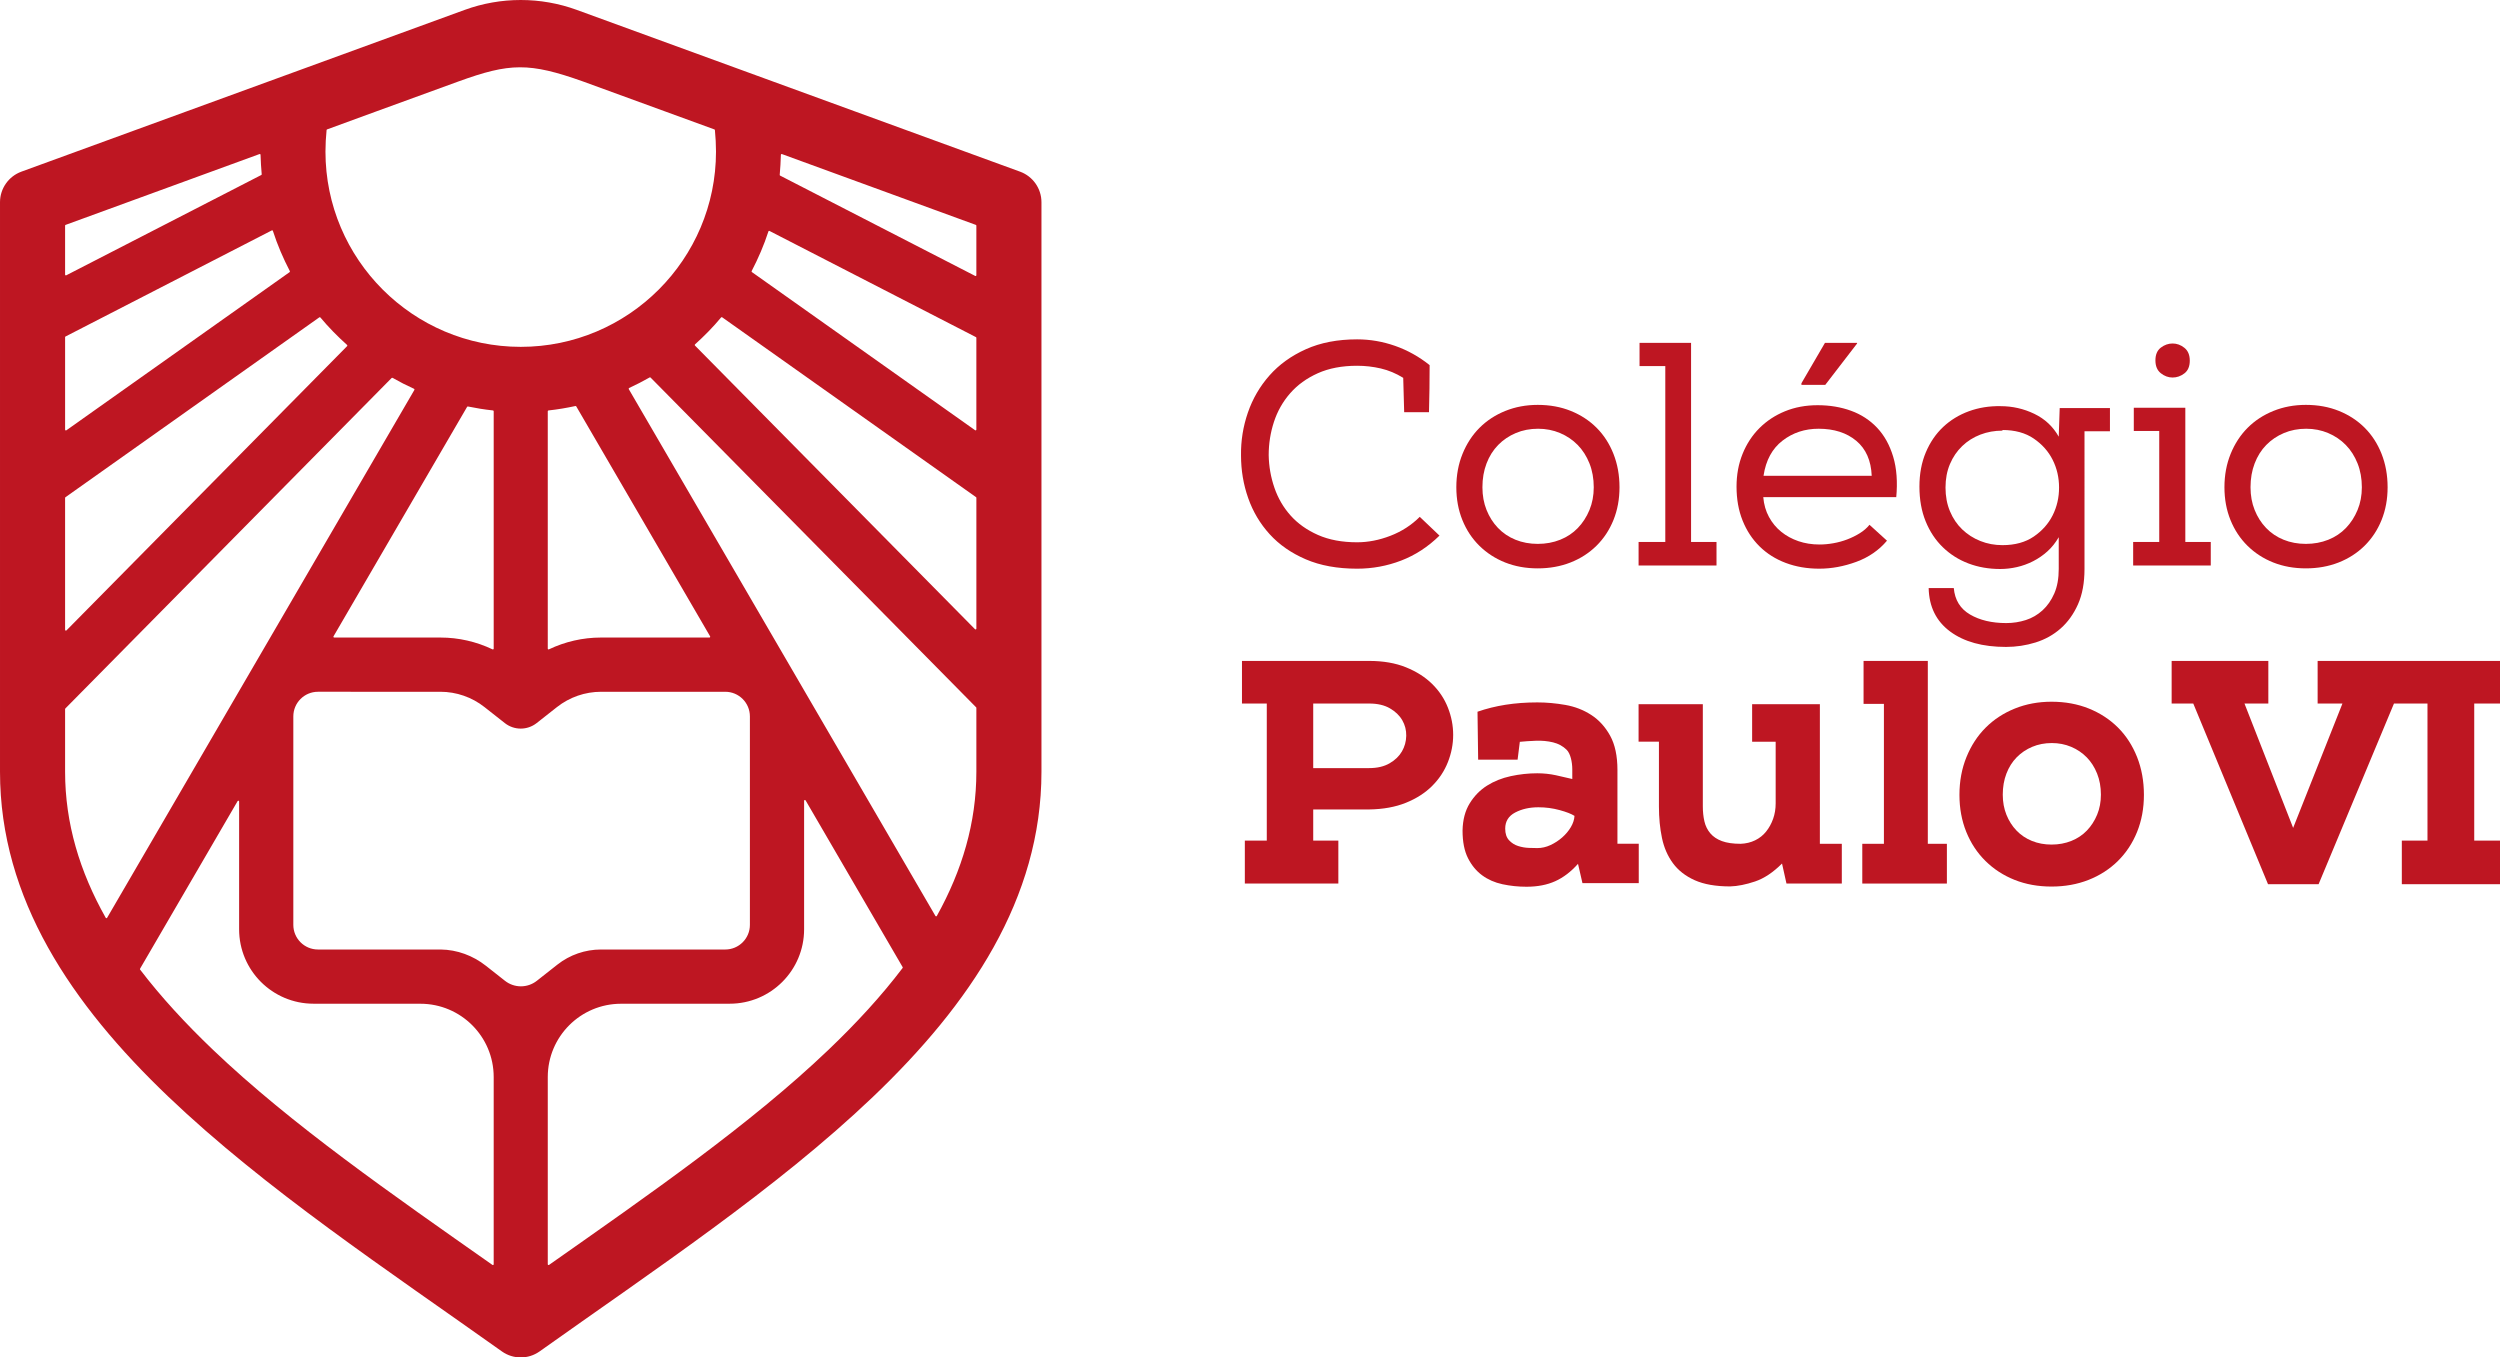
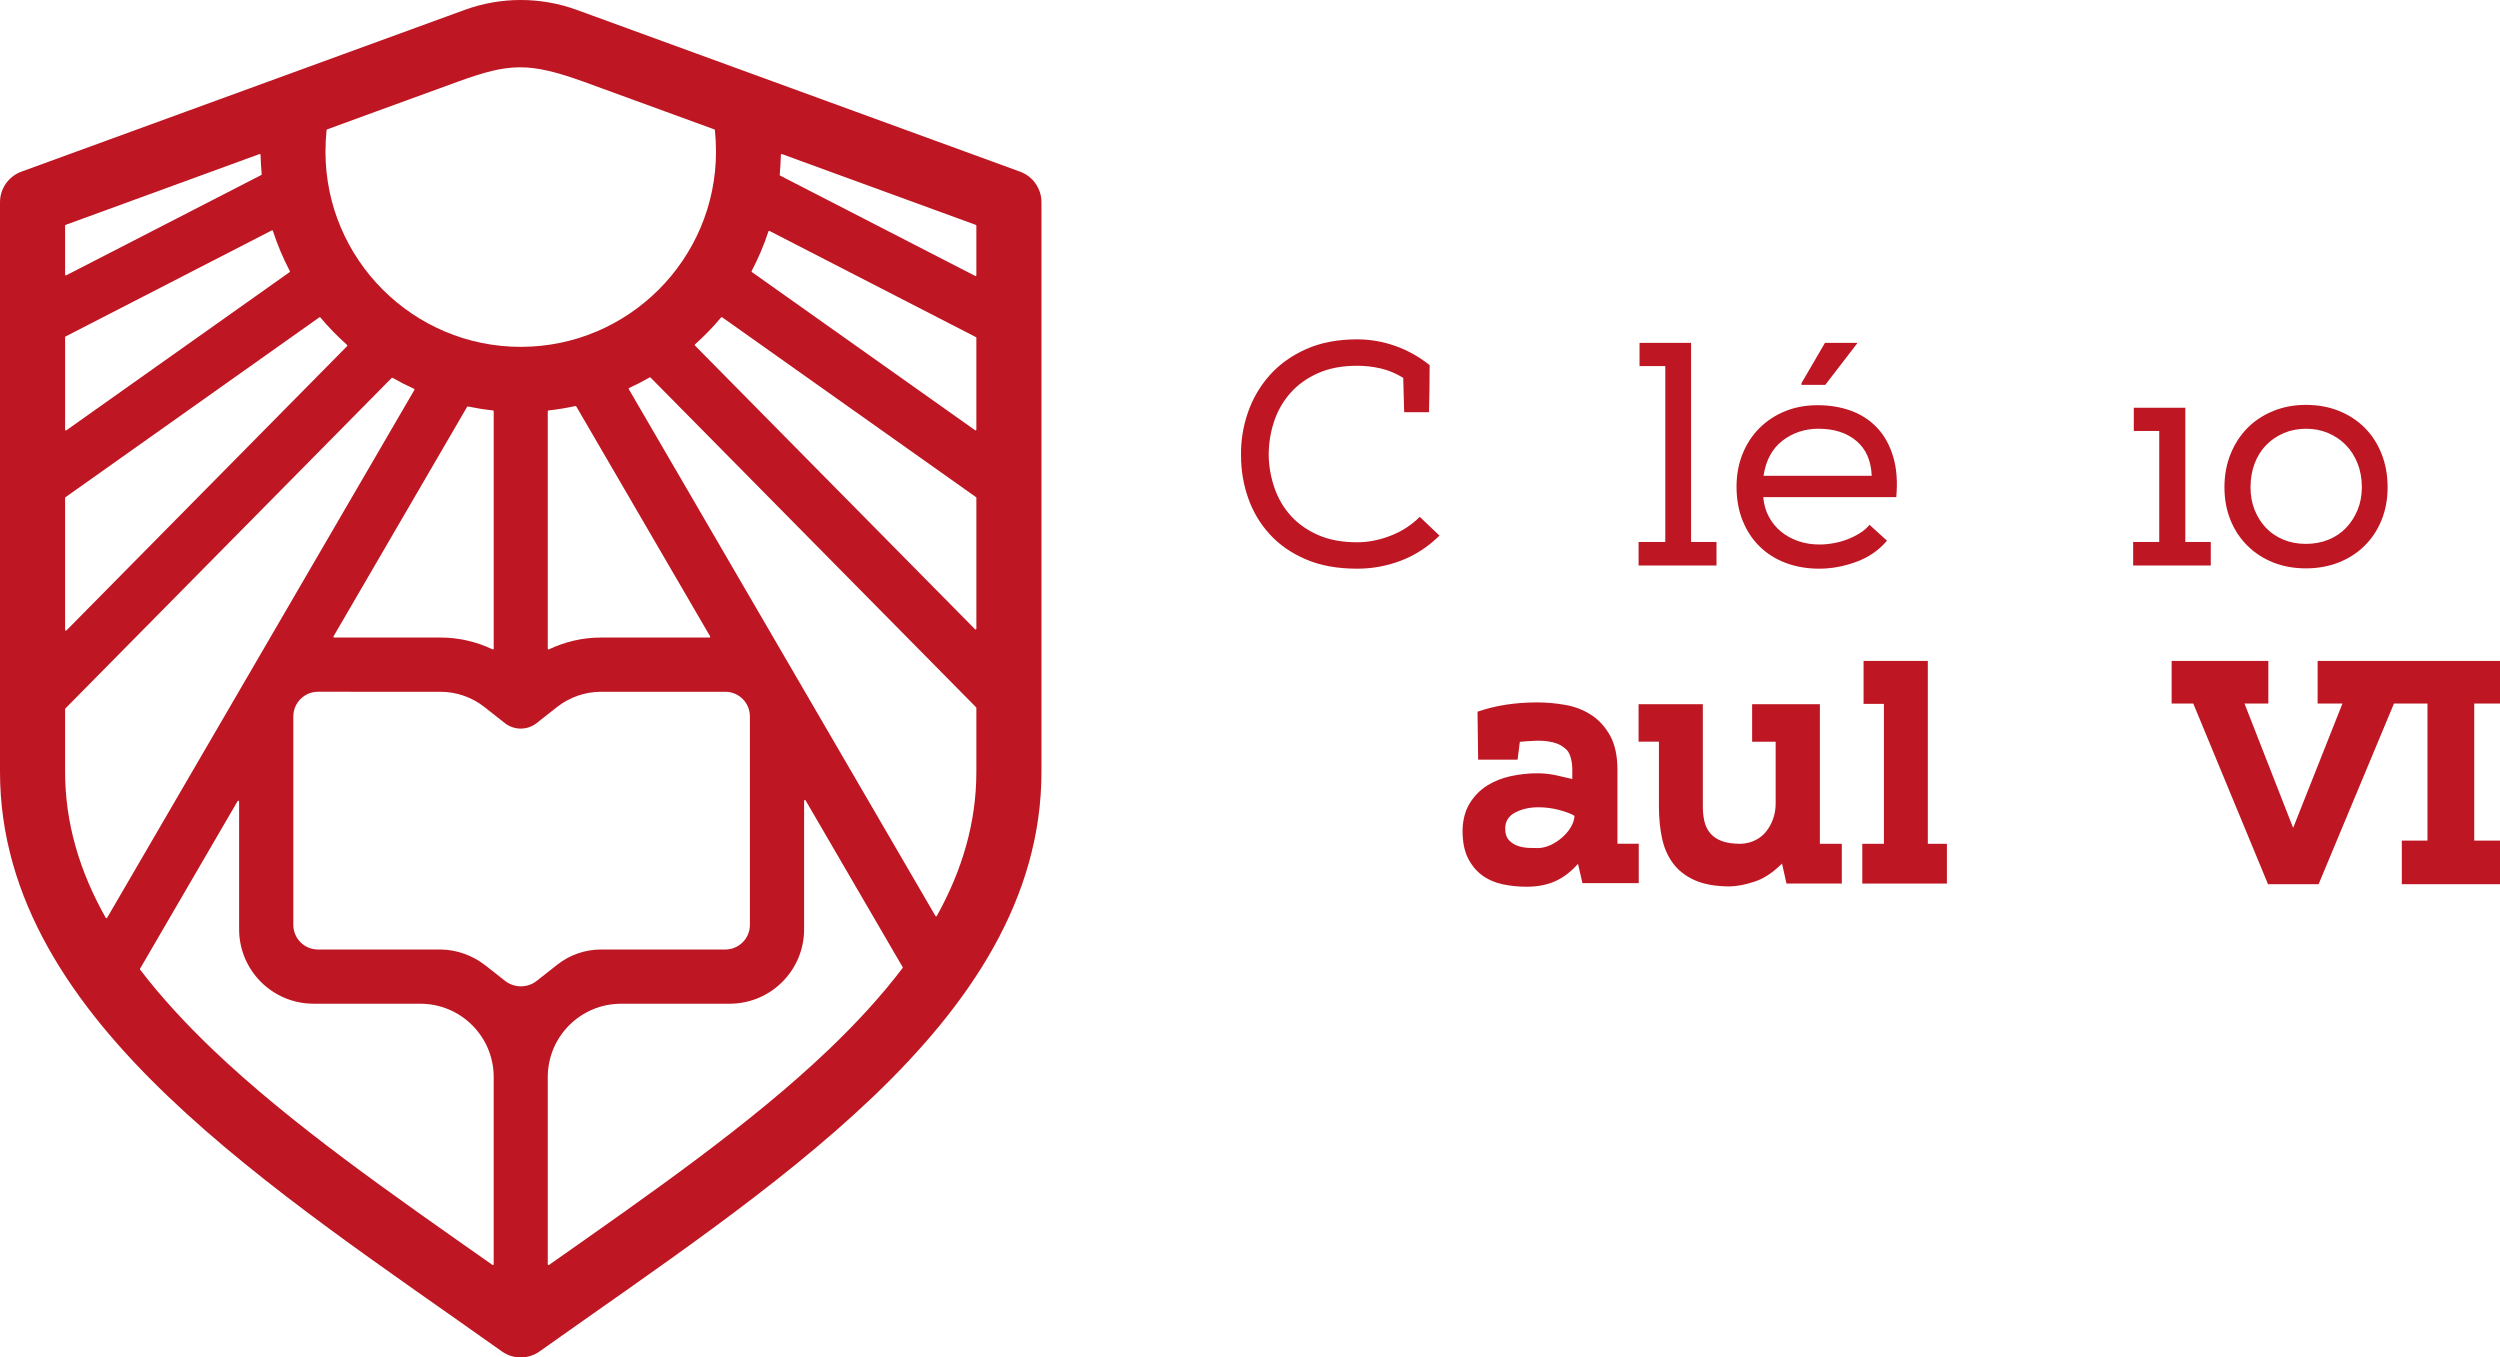
<svg xmlns="http://www.w3.org/2000/svg" version="1.0" id="Layer_1" x="0px" y="0px" viewBox="0 0 357.255 193.981" style="enable-background:new 0 0 357.255 193.981;" xml:space="preserve">
  <g id="XMLID_51_">
    <path id="XMLID_112_" style="fill:#BE1622;" d="M181.434,76.335c1.363,1.5,3.083,2.697,5.159,3.591   c2.075,0.893,4.522,1.341,7.34,1.341c2.182,0,4.279-0.386,6.295-1.159c2.015-0.773,3.841-1.962,5.477-3.568   l-2.818-2.682c-1.182,1.182-2.576,2.084-4.181,2.704c-1.606,0.622-3.197,0.932-4.772,0.932   c-2.152,0-4.015-0.348-5.591-1.046c-1.576-0.697-2.879-1.621-3.909-2.772c-1.03-1.151-1.803-2.477-2.318-3.977   c-0.515-1.5-0.788-3.052-0.818-4.659c0-1.636,0.25-3.219,0.75-4.749c0.5-1.53,1.272-2.893,2.318-4.091   c1.046-1.197,2.364-2.151,3.954-2.863c1.591-0.712,3.461-1.068,5.613-1.068c1.151,0,2.28,0.129,3.386,0.386   c1.105,0.258,2.174,0.705,3.204,1.341l0.136,4.909h3.546c0.029-1.121,0.052-2.242,0.068-3.363   c0.015-1.121,0.023-2.242,0.023-3.364c-1.516-1.211-3.159-2.128-4.931-2.75   c-1.772-0.621-3.583-0.932-5.431-0.932c-2.788,0-5.227,0.47-7.318,1.409c-2.091,0.94-3.826,2.189-5.204,3.749   c-1.379,1.561-2.409,3.334-3.091,5.318c-0.682,1.985-1.008,4.022-0.977,6.113c0,2.121,0.341,4.152,1.023,6.09   C179.048,73.115,180.07,74.835,181.434,76.335z" />
-     <path id="XMLID_109_" style="fill:#BE1622;" d="M215.09,80.38c1.409,0.56,2.962,0.841,4.659,0.841   c1.697,0,3.257-0.281,4.682-0.841c1.424-0.56,2.658-1.356,3.704-2.386c1.045-1.03,1.855-2.257,2.432-3.682   c0.575-1.424,0.863-2.984,0.863-4.681c0-1.727-0.288-3.318-0.863-4.772c-0.576-1.454-1.38-2.697-2.409-3.727   c-1.03-1.03-2.258-1.833-3.682-2.409c-1.425-0.575-3-0.864-4.727-0.864c-1.667,0-3.212,0.288-4.636,0.864   c-1.425,0.576-2.652,1.379-3.682,2.409c-1.03,1.03-1.841,2.273-2.432,3.727   c-0.591,1.454-0.886,3.045-0.886,4.772c0,1.697,0.287,3.257,0.863,4.681c0.575,1.425,1.386,2.652,2.432,3.682   C212.455,79.024,213.682,79.819,215.09,80.38z M212.432,66.222c0.393-1.03,0.947-1.909,1.659-2.636   c0.712-0.727,1.553-1.295,2.523-1.704c0.969-0.409,2.029-0.614,3.182-0.614c1.121,0,2.166,0.204,3.136,0.614   c0.97,0.409,1.81,0.977,2.523,1.704c0.711,0.727,1.272,1.607,1.682,2.636c0.409,1.03,0.613,2.167,0.613,3.409   c0,1.182-0.205,2.265-0.613,3.25c-0.409,0.985-0.962,1.841-1.659,2.568c-0.698,0.727-1.538,1.288-2.522,1.682   c-0.985,0.394-2.054,0.591-3.205,0.591c-1.152,0-2.212-0.197-3.182-0.591c-0.97-0.393-1.803-0.955-2.5-1.682   c-0.697-0.727-1.242-1.583-1.636-2.568c-0.395-0.984-0.591-2.068-0.591-3.25   C211.841,68.388,212.037,67.252,212.432,66.222z" />
    <polygon id="XMLID_108_" style="fill:#BE1622;" points="245.292,77.448 241.657,77.448 241.657,48.996 234.294,48.996    234.294,52.314 237.975,52.314 237.975,77.448 234.157,77.448 234.157,80.811 245.292,80.811  " />
    <polygon id="XMLID_107_" style="fill:#BE1622;" points="265.381,49.087 265.381,48.996 260.791,48.996 257.428,54.768    257.428,54.995 260.837,54.995  " />
    <path id="XMLID_104_" style="fill:#BE1622;" d="M269.654,77.266l-2.5-2.272c-0.363,0.454-0.826,0.856-1.386,1.204   c-0.561,0.349-1.159,0.644-1.796,0.886c-0.636,0.243-1.295,0.424-1.977,0.545   c-0.681,0.122-1.341,0.182-1.977,0.182c-1.091,0-2.098-0.159-3.022-0.477c-0.924-0.318-1.743-0.765-2.454-1.341   c-0.713-0.575-1.295-1.28-1.75-2.114c-0.455-0.833-0.727-1.78-0.818-2.841h18.998v0.091   c0.211-2.242,0.068-4.197-0.432-5.863c-0.5-1.666-1.265-3.045-2.295-4.136   c-1.03-1.091-2.272-1.901-3.727-2.431c-1.454-0.53-3.046-0.795-4.773-0.795c-1.697,0-3.25,0.288-4.659,0.864   c-1.409,0.576-2.629,1.379-3.659,2.409c-1.03,1.03-1.834,2.258-2.409,3.682   c-0.576,1.425-0.863,2.985-0.863,4.681c0,1.788,0.287,3.402,0.863,4.841c0.575,1.439,1.386,2.674,2.432,3.704   c1.046,1.03,2.296,1.818,3.75,2.363c1.454,0.545,3.045,0.818,4.772,0.818c1.757,0,3.523-0.326,5.295-0.977   C267.04,79.638,268.502,78.63,269.654,77.266z M252.019,67.949c0.333-2.182,1.234-3.841,2.704-4.977   c1.469-1.136,3.188-1.704,5.159-1.704c2.211,0,4.007,0.576,5.386,1.727c1.379,1.152,2.113,2.818,2.204,4.999   H252.019V67.949z" />
-     <path id="XMLID_101_" style="fill:#BE1622;" d="M290.88,91.811c1.363-0.425,2.56-1.091,3.59-2   c1.03-0.909,1.856-2.061,2.478-3.454c0.621-1.394,0.931-3.076,0.931-5.045v-0.045V61.631h3.636v-3.318h-7.181   l-0.137,4.091c-0.818-1.454-1.985-2.545-3.5-3.272c-1.516-0.727-3.121-1.091-4.818-1.091   c-1.606-0.03-3.113,0.212-4.522,0.727c-1.409,0.515-2.636,1.266-3.682,2.25   c-1.045,0.985-1.871,2.197-2.477,3.636c-0.606,1.439-0.909,3.068-0.909,4.886c0,1.849,0.295,3.5,0.886,4.954   c0.591,1.454,1.409,2.69,2.454,3.704c1.045,1.015,2.264,1.788,3.659,2.318c1.393,0.53,2.909,0.795,4.545,0.795   c0.788,0,1.583-0.091,2.386-0.273c0.803-0.182,1.575-0.462,2.318-0.841c0.743-0.379,1.424-0.848,2.046-1.409   c0.621-0.56,1.159-1.234,1.613-2.022v4.545c0,1.363-0.212,2.53-0.636,3.5c-0.425,0.969-0.985,1.772-1.682,2.409   c-0.697,0.636-1.493,1.098-2.386,1.386c-0.894,0.287-1.826,0.432-2.795,0.432c-2.061,0-3.788-0.409-5.181-1.227   c-1.394-0.818-2.167-2.076-2.318-3.772h-3.59c0.06,2.666,1.083,4.734,3.068,6.204   c1.984,1.469,4.643,2.204,7.977,2.204C288.108,92.447,289.516,92.235,290.88,91.811z M293.334,73.63   c-0.607,1.212-1.508,2.227-2.704,3.045c-1.198,0.818-2.689,1.227-4.477,1.227c-1.122,0-2.175-0.197-3.159-0.591   c-0.985-0.393-1.849-0.947-2.591-1.659c-0.743-0.712-1.326-1.575-1.75-2.591   c-0.425-1.015-0.636-2.143-0.636-3.386c0-1.242,0.212-2.363,0.636-3.363c0.424-1,1.007-1.856,1.75-2.568   c0.742-0.712,1.606-1.257,2.591-1.636c0.984-0.378,2.037-0.568,3.159-0.568v-0.091c1.787,0,3.279,0.409,4.477,1.227   c1.197,0.818,2.098,1.834,2.704,3.045c0.606,1.212,0.909,2.53,0.909,3.954   C294.243,71.101,293.94,72.419,293.334,73.63z" />
-     <path id="XMLID_100_" style="fill:#BE1622;" d="M310.469,53.95c0.606,0,1.166-0.197,1.682-0.591   c0.515-0.393,0.773-1,0.773-1.818c0-0.818-0.258-1.432-0.773-1.841c-0.516-0.409-1.076-0.614-1.682-0.614   c-0.606,0-1.167,0.198-1.682,0.591c-0.515,0.394-0.773,1-0.773,1.818c0,0.818,0.257,1.431,0.773,1.841   C309.302,53.745,309.863,53.95,310.469,53.95z" />
    <polygon id="XMLID_99_" style="fill:#BE1622;" points="315.923,77.448 312.287,77.448 312.287,58.268 304.924,58.268    304.924,61.586 308.56,61.586 308.56,77.448 304.833,77.448 304.833,80.811 315.923,80.811  " />
    <path id="XMLID_96_" style="fill:#BE1622;" d="M321.172,77.994c1.046,1.03,2.273,1.826,3.682,2.386   c1.409,0.56,2.962,0.841,4.659,0.841s3.257-0.281,4.682-0.841c1.424-0.56,2.659-1.356,3.704-2.386   c1.045-1.03,1.855-2.257,2.432-3.682c0.575-1.424,0.863-2.984,0.863-4.681c0-1.727-0.288-3.318-0.863-4.772   c-0.576-1.454-1.38-2.697-2.409-3.727c-1.03-1.03-2.258-1.833-3.682-2.409   c-1.425-0.575-3-0.864-4.727-0.864c-1.667,0-3.212,0.288-4.636,0.864c-1.425,0.576-2.652,1.379-3.682,2.409   c-1.03,1.03-1.841,2.273-2.432,3.727c-0.591,1.454-0.886,3.045-0.886,4.772c0,1.697,0.287,3.257,0.863,4.681   C319.316,75.737,320.127,76.964,321.172,77.994z M322.195,66.222c0.393-1.03,0.947-1.909,1.659-2.636   c0.712-0.727,1.553-1.295,2.523-1.704c0.969-0.409,2.029-0.614,3.182-0.614c1.121,0,2.166,0.204,3.136,0.614   c0.97,0.409,1.81,0.977,2.523,1.704c0.711,0.727,1.272,1.607,1.682,2.636c0.409,1.03,0.613,2.167,0.613,3.409   c0,1.182-0.205,2.265-0.613,3.25c-0.409,0.985-0.963,1.841-1.659,2.568c-0.698,0.727-1.538,1.288-2.522,1.682   c-0.985,0.394-2.054,0.591-3.205,0.591c-1.152,0-2.212-0.197-3.182-0.591c-0.97-0.393-1.803-0.955-2.5-1.682   c-0.697-0.727-1.242-1.583-1.636-2.568c-0.395-0.984-0.591-2.068-0.591-3.25   C321.604,68.388,321.801,67.252,322.195,66.222z" />
-     <path id="XMLID_93_" style="fill:#BE1622;" d="M204.66,97.742c-1-0.985-2.25-1.78-3.75-2.386   c-1.5-0.606-3.25-0.909-5.249-0.909h-18.181v6.09h3.545v19.589h-3.136v6.136h13.363v-6.136h-3.591v-4.454   h8c2-0.03,3.75-0.348,5.249-0.955c1.5-0.606,2.75-1.409,3.75-2.409   c1-1,1.75-2.136,2.25-3.409c0.5-1.272,0.75-2.568,0.75-3.886c0-1.318-0.25-2.613-0.75-3.886   C206.41,99.855,205.66,98.727,204.66,97.742z M200.342,107.377c-0.394,0.682-0.985,1.25-1.772,1.704   c-0.788,0.455-1.758,0.682-2.909,0.682h-8v-9.227h8c1.182,0,2.166,0.227,2.954,0.682   c0.787,0.455,1.379,1.023,1.772,1.704c0.393,0.682,0.583,1.424,0.568,2.227   C200.94,105.954,200.735,106.695,200.342,107.377z" />
    <path id="XMLID_90_" style="fill:#BE1622;" d="M231.136,110.042c0-2.011-0.349-3.648-1.045-4.91   c-0.697-1.261-1.598-2.251-2.704-2.967c-1.106-0.716-2.34-1.193-3.704-1.432   c-1.363-0.239-2.697-0.358-3.999-0.358c-1.606,0-3.114,0.112-4.523,0.333c-1.409,0.222-2.75,0.554-4.022,0.997   l0.091,6.854h5.636l0.319-2.552c0.666-0.068,1.431-0.119,2.295-0.153c0.863-0.034,1.682,0.043,2.454,0.23   c0.773,0.188,1.424,0.545,1.954,1.073c0.53,0.529,0.795,1.726,0.795,2.783v1.381   c-0.697-0.17-1.477-0.349-2.341-0.537c-0.864-0.187-1.75-0.281-2.659-0.281c-1.272,0-2.538,0.137-3.795,0.409   c-1.258,0.273-2.386,0.725-3.386,1.355c-1,0.631-1.826,1.475-2.477,2.532c-0.652,1.057-0.993,2.352-1.023,3.887   c0,1.603,0.257,2.915,0.773,3.938c0.515,1.023,1.189,1.841,2.023,2.455c0.833,0.614,1.802,1.04,2.908,1.279   c1.106,0.238,2.25,0.358,3.432,0.358c1.575,0,2.947-0.265,4.113-0.793c1.166-0.528,2.25-1.355,3.25-2.481   l0.636,2.762h8.045v-5.633h-3.046V110.042z M224.478,118.197c-0.316,0.534-0.727,1.025-1.232,1.471   c-0.506,0.446-1.067,0.811-1.682,1.096c-0.616,0.286-1.24,0.428-1.871,0.428c-0.284,0-0.687-0.009-1.208-0.027   c-0.521-0.017-1.035-0.107-1.54-0.268c-0.506-0.161-0.94-0.436-1.303-0.829c-0.363-0.392-0.545-0.945-0.545-1.658   c0-1.034,0.474-1.8,1.421-2.3c0.948-0.499,2.054-0.749,3.317-0.749c1.042,0,2.054,0.133,3.033,0.401   c0.979,0.268,1.69,0.544,2.132,0.829C224.968,117.127,224.794,117.662,224.478,118.197z" />
    <path id="XMLID_89_" style="fill:#BE1622;" d="M260.064,100.628h-9.681v5.363h3.364v8.818   c0,0.788-0.121,1.522-0.364,2.204c-0.243,0.682-0.576,1.288-1,1.818c-0.424,0.53-0.947,0.947-1.568,1.25   c-0.621,0.303-1.311,0.47-2.068,0.5c-1.091,0-1.984-0.129-2.682-0.387c-0.697-0.257-1.25-0.629-1.659-1.113   c-0.409-0.485-0.69-1.053-0.841-1.704c-0.152-0.651-0.227-1.371-0.227-2.159v-14.59h-9.181v5.363h2.909v9.272   c0,1.606,0.143,3.099,0.432,4.477c0.287,1.38,0.81,2.583,1.568,3.614c0.757,1.03,1.795,1.841,3.114,2.432   c1.318,0.591,3.006,0.886,5.067,0.886c1.06-0.031,2.242-0.266,3.546-0.705c1.303-0.439,2.59-1.295,3.863-2.568   l0.636,2.864h7.908v-5.681h-3.136V100.628z" />
    <polygon id="XMLID_88_" style="fill:#BE1622;" points="275.488,94.447 266.306,94.447 266.306,100.585 269.215,100.585    269.215,120.581 266.125,120.581 266.125,126.262 278.214,126.262 278.214,120.581 275.488,120.581  " />
    <polygon id="XMLID_87_" style="fill:#BE1622;" points="357.255,100.537 357.255,94.447 331.194,94.447 331.194,100.537    334.74,100.537 327.695,118.308 320.741,100.537 324.149,100.537 324.149,94.447 310.332,94.447 310.332,100.537    313.423,100.537 324.104,126.353 331.331,126.353 342.103,100.537 346.892,100.537 346.892,120.126 343.225,120.126    343.225,126.353 357.255,126.353 357.255,120.126 353.573,120.126 353.573,100.537  " />
-     <path id="XMLID_84_" style="fill:#BE1622;" d="M302.67,103.976c-1.165-1.164-2.553-2.072-4.162-2.723   c-1.611-0.65-3.392-0.976-5.345-0.976c-1.884,0-3.631,0.326-5.241,0.976c-1.611,0.651-2.999,1.559-4.162,2.723   c-1.165,1.165-2.082,2.57-2.749,4.214c-0.668,1.645-1.002,3.443-1.002,5.396c0,1.919,0.325,3.683,0.976,5.293   c0.65,1.611,1.568,2.998,2.749,4.162c1.182,1.165,2.57,2.064,4.162,2.698c1.593,0.633,3.349,0.951,5.267,0.951   s3.683-0.317,5.294-0.951c1.61-0.633,3.006-1.533,4.188-2.698c1.182-1.164,2.098-2.552,2.749-4.162   c0.65-1.61,0.976-3.374,0.976-5.293c0-1.953-0.326-3.751-0.976-5.396   C304.742,106.546,303.834,105.141,302.67,103.976z M299.684,116.423c-0.361,0.869-0.849,1.623-1.463,2.264   c-0.615,0.641-1.356,1.136-2.224,1.483c-0.869,0.348-1.811,0.521-2.826,0.521c-1.016,0-1.95-0.173-2.805-0.521   c-0.855-0.347-1.59-0.842-2.204-1.483c-0.615-0.641-1.096-1.396-1.442-2.264   c-0.348-0.868-0.521-1.823-0.521-2.865c0-1.095,0.173-2.097,0.521-3.006c0.347-0.908,0.835-1.683,1.462-2.325   c0.628-0.641,1.369-1.142,2.224-1.503c0.855-0.361,1.789-0.541,2.805-0.541c0.988,0,1.91,0.18,2.765,0.541   c0.855,0.361,1.596,0.862,2.224,1.503c0.627,0.641,1.122,1.417,1.483,2.325c0.36,0.909,0.541,1.911,0.541,3.006   C300.224,114.6,300.044,115.555,299.684,116.423z" />
    <path id="XMLID_52_" style="fill:#BE1622;" d="M145.775,24.533L145.775,24.533l-0.001-0l-0.003-0.001L82.431,1.417   C77.253-0.472,71.574-0.472,66.396,1.417L3.052,24.532l0,0.001c-1.83,0.67-3.048,2.411-3.051,4.36v81.389   c0,18.181,10.252,33.256,24.054,46.435c13.802,13.179,31.408,24.842,47.671,36.407   c1.611,1.141,3.767,1.141,5.377,0c16.263-11.565,33.869-23.228,47.671-36.407   c13.802-13.179,24.053-28.255,24.053-46.435V28.893C148.823,26.944,147.605,25.204,145.775,24.533z M46.745,18.49   c0.917-0.335,11.03-4.041,18.773-6.851c7.342-2.664,10.107-2.728,17.789,0.001l18.779,6.853   c0.042,0.015,0.071,0.051,0.075,0.096c0.097,0.967,0.157,2.11,0.157,3.072c0,15.386-12.517,27.905-27.904,27.905   c-15.386,0-27.905-12.518-27.905-27.905c0-0.979,0.061-2.103,0.161-3.075C46.675,18.541,46.703,18.505,46.745,18.49z    M82.349,58.075l19.127,32.859c0.045,0.077-0.011,0.173-0.099,0.173H85.861c-2.572,0-5.116,0.587-7.422,1.688   c-0.076,0.036-0.162-0.018-0.162-0.102V58.766c0-0.058,0.044-0.106,0.102-0.113   c1.305-0.14,2.586-0.36,3.848-0.632C82.275,58.01,82.324,58.032,82.349,58.075z M70.55,58.766v33.928   c0,0.084-0.086,0.138-0.162,0.102c-2.306-1.101-4.85-1.689-7.423-1.689H47.76c-0.089,0-0.144-0.096-0.099-0.173   l19.088-32.791c0.025-0.042,0.073-0.064,0.121-0.054c1.174,0.243,2.367,0.434,3.578,0.564   C70.506,58.659,70.55,58.708,70.55,58.766z M9.378,32.135l27.702-10.118c0.074-0.027,0.152,0.024,0.153,0.103   c0.019,0.901,0.089,1.909,0.166,2.779c0.004,0.046-0.02,0.089-0.062,0.11L9.47,39.341   c-0.076,0.039-0.168-0.016-0.168-0.102v-6.995C9.302,32.195,9.332,32.152,9.378,32.135z M9.365,48.085L38.837,32.928   c0.063-0.032,0.138-0.001,0.16,0.067c0.642,1.999,1.467,3.913,2.422,5.75c0.026,0.051,0.011,0.112-0.035,0.145   L9.484,61.491c-0.076,0.054-0.181-0.001-0.181-0.094v-13.21C9.302,48.144,9.326,48.105,9.365,48.085z M9.351,71.055   L45.633,45.348c0.049-0.035,0.115-0.025,0.153,0.02c1.168,1.407,2.455,2.706,3.814,3.928   c0.049,0.044,0.051,0.118,0.005,0.165L9.499,90.084c-0.072,0.073-0.197,0.022-0.197-0.081V71.148   C9.302,71.148,9.32,71.076,9.351,71.055z M9.302,110.282v-8.954c0-0.03,0.012-0.059,0.033-0.081l46.628-47.229   c0.036-0.037,0.092-0.044,0.137-0.019c0.995,0.566,2.016,1.088,3.065,1.562c0.062,0.028,0.086,0.102,0.052,0.161   l-43.909,75.432c-0.045,0.077-0.158,0.076-0.202-0.002C11.393,124.557,9.302,117.665,9.302,110.282z    M70.55,180.665c0,0.093-0.105,0.148-0.181,0.094c-14.325-10.068-28.768-20.077-39.92-30.727   c-3.948-3.77-7.455-7.581-10.428-11.473c-0.029-0.037-0.031-0.088-0.008-0.129l13.943-23.952   c0.059-0.102,0.214-0.06,0.214,0.058v18.259c0,5.875,4.763,10.637,10.637,10.637h15.268l0.005,0.005   c5.78,0.003,10.464,4.686,10.469,10.466l0,0V180.665z M74.413,183.605l-0-0h0.001L74.413,183.605z    M76.711,140.161c-1.333,1.05-3.212,1.05-4.546-0l-2.731-2.151c-1.845-1.454-4.111-2.297-6.46-2.324   c0,0-0.004,0-0.005,0H45.438c-1.945,0-3.521-1.577-3.521-3.521v-29.789c0-1.945,1.577-3.521,3.521-3.521H62.926   c2.289,0,4.511,0.77,6.308,2.187l2.906,2.289c1.333,1.05,3.212,1.05,4.546,0l2.907-2.29   c1.798-1.416,4.02-2.186,6.309-2.186h17.739c1.945,0,3.521,1.577,3.521,3.521v29.789   c0,1.945-1.577,3.521-3.521,3.521H85.883c-2.262,0.001-4.458,0.762-6.234,2.162L76.711,140.161z M118.378,150.032   c-11.152,10.65-25.595,20.658-39.92,30.727c-0.076,0.053-0.181-0.001-0.181-0.094v-26.753   c0-5.783,4.687-10.472,10.47-10.475l0.005-0.005h15.519c5.875,0,10.637-4.763,10.637-10.637v-18.359   c0-0.117,0.155-0.159,0.214-0.058l13.868,23.825c0.024,0.04,0.021,0.091-0.007,0.128   C125.974,142.303,122.403,146.188,118.378,150.032z M139.524,110.282c0,7.284-2.029,14.09-5.648,20.605   c-0.043,0.078-0.157,0.08-0.202,0.002L89.852,55.605c-0.034-0.058-0.01-0.132,0.051-0.16   c1.002-0.461,1.978-0.964,2.93-1.509c0.045-0.026,0.101-0.018,0.137,0.019l46.522,47.123   c0.021,0.021,0.033,0.051,0.033,0.051V110.282z M139.328,89.914L99.311,49.38   c-0.046-0.046-0.043-0.121,0.005-0.164c1.329-1.201,2.588-2.475,3.731-3.854c0.038-0.046,0.104-0.055,0.153-0.02   l36.277,25.702c0.03,0.022,0.049,0.057,0.049,0.094v18.697C139.524,89.936,139.4,89.987,139.328,89.914z    M139.343,61.479l-31.895-22.598c-0.046-0.033-0.061-0.095-0.035-0.145c0.941-1.811,1.76-3.696,2.396-5.665   c0.022-0.067,0.097-0.099,0.16-0.066l29.493,15.169c0.038,0.02,0.062,0.059,0.062,0.102v13.109   C139.524,61.479,139.419,61.533,139.343,61.479z M139.357,39.431l-27.872-14.335   c-0.042-0.021-0.066-0.064-0.062-0.11c0.077-0.868,0.145-1.944,0.167-2.865c0.002-0.079,0.08-0.13,0.154-0.102   l27.705,10.118c0.045,0.017,0.075,0.06,0.075,0.108v7.085C139.524,39.414,139.434,39.47,139.357,39.431z" />
  </g>
</svg>